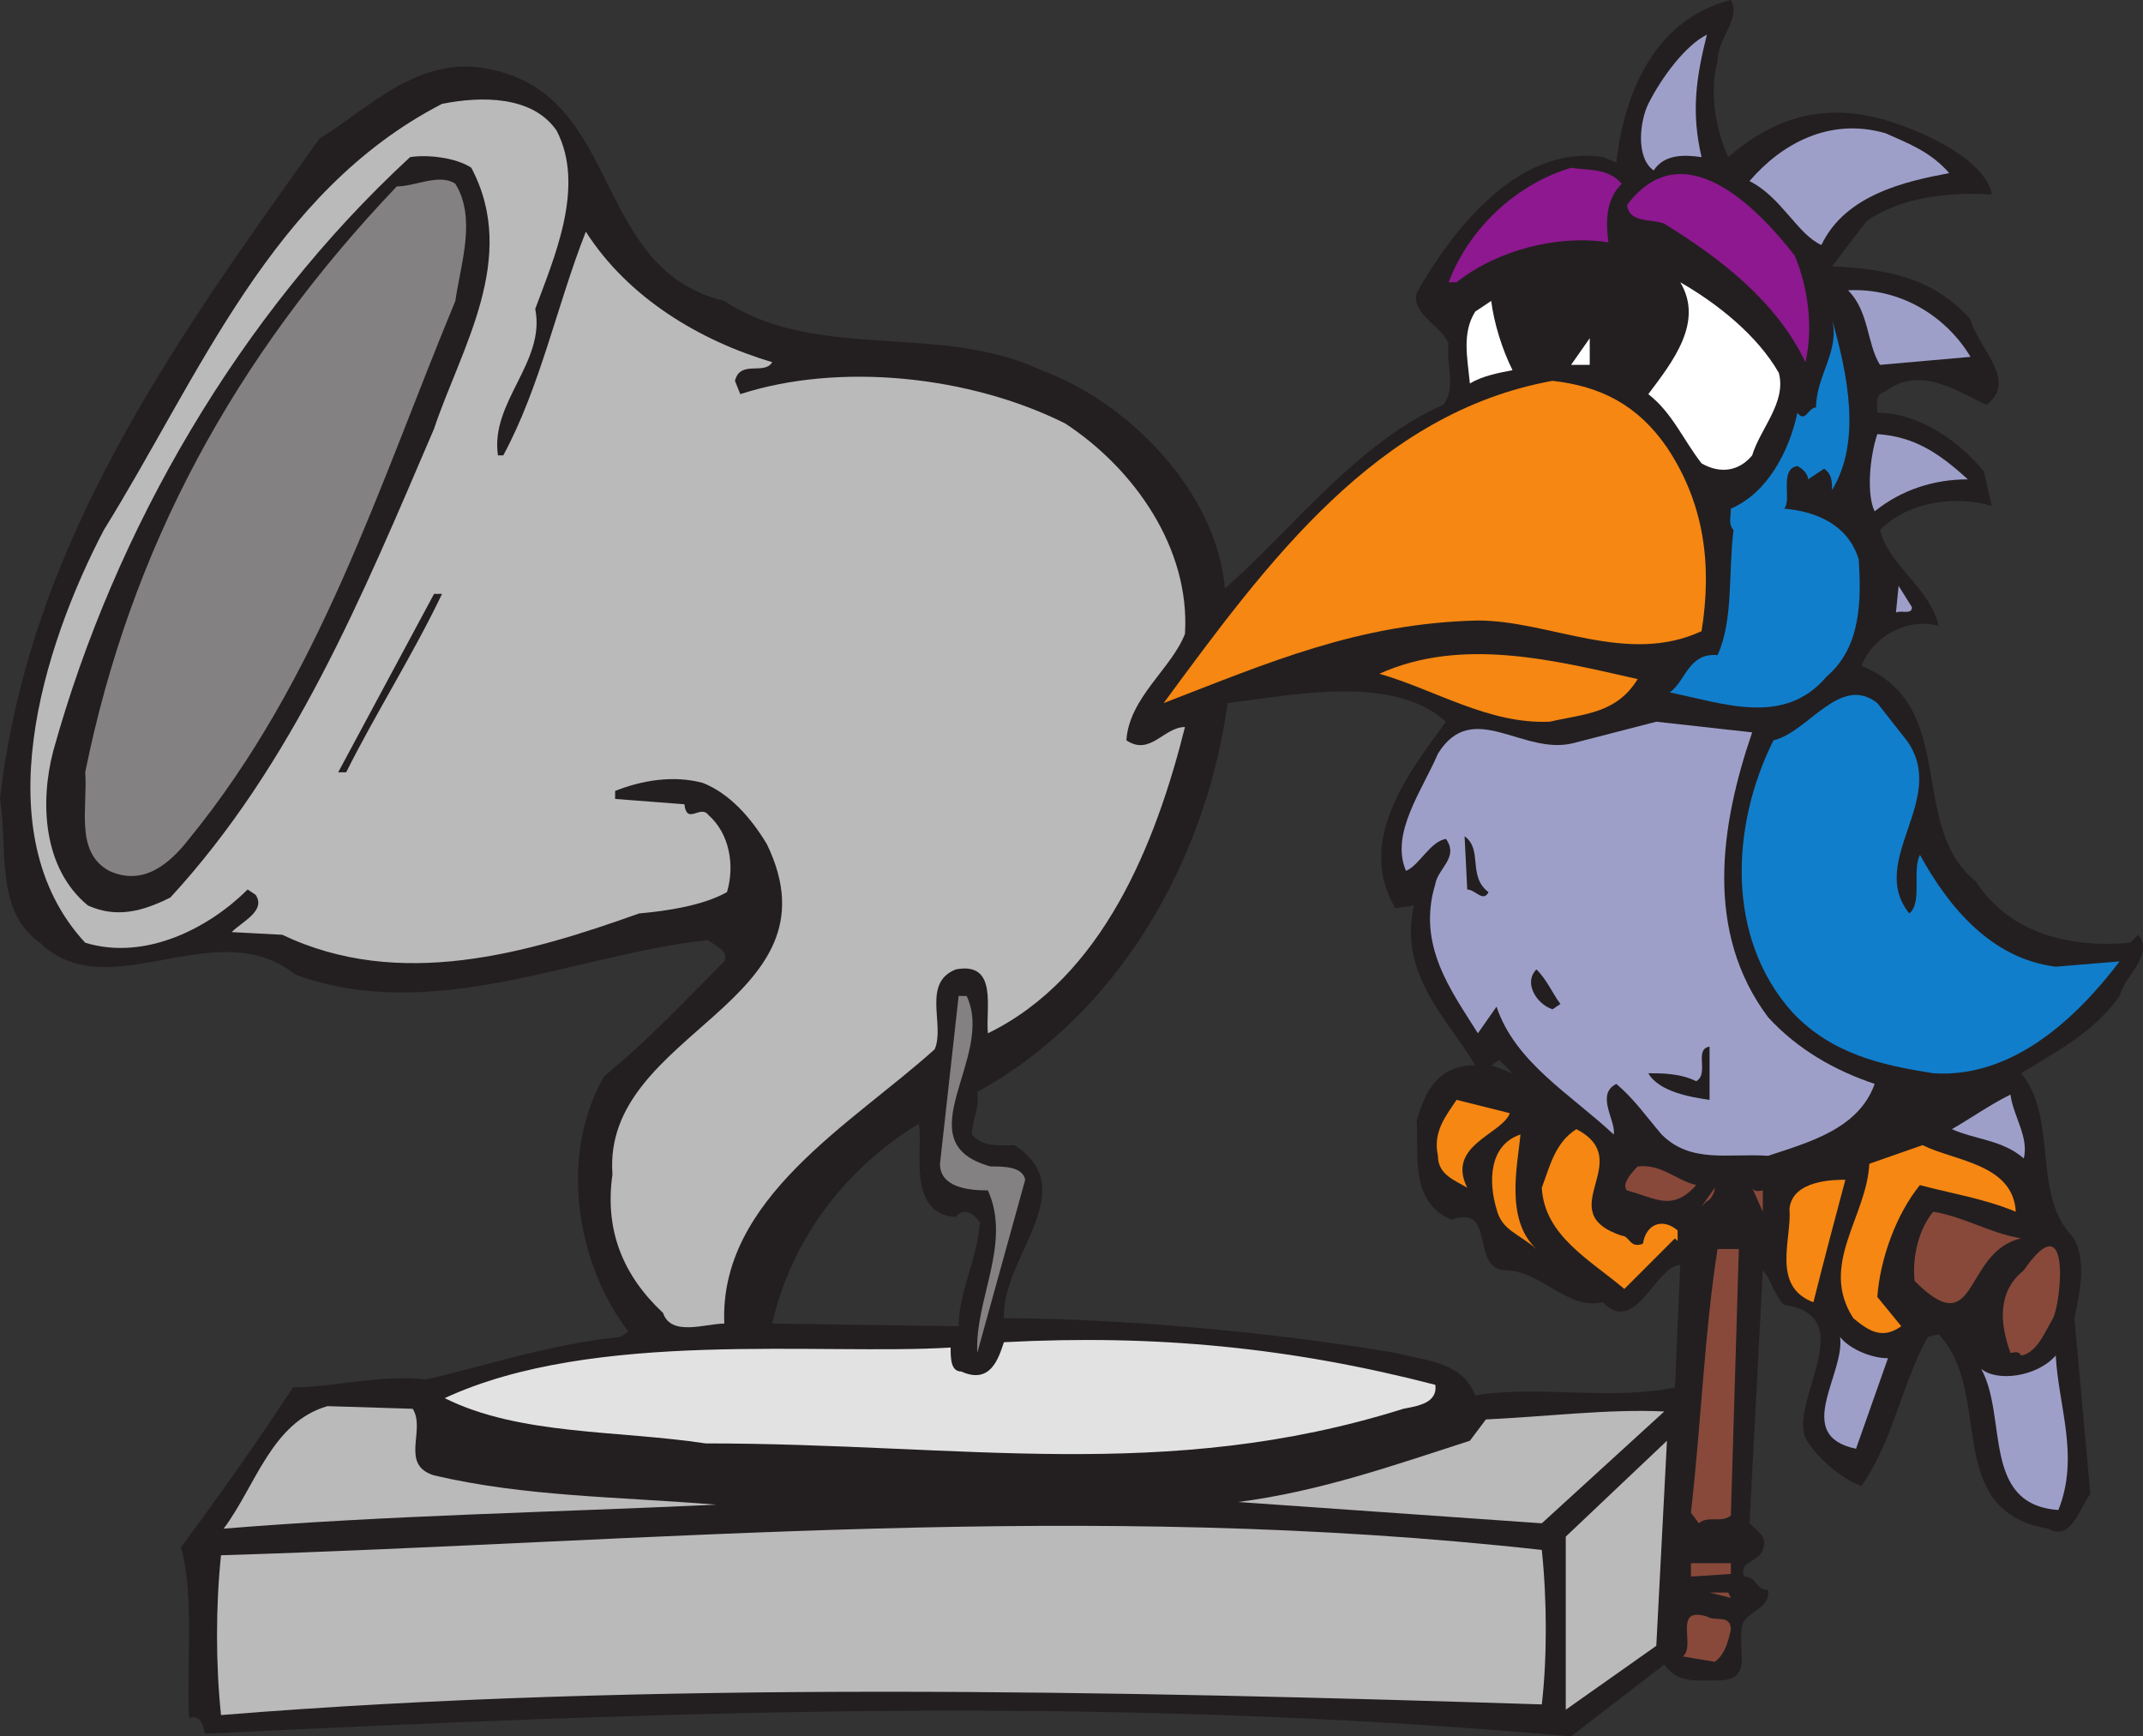
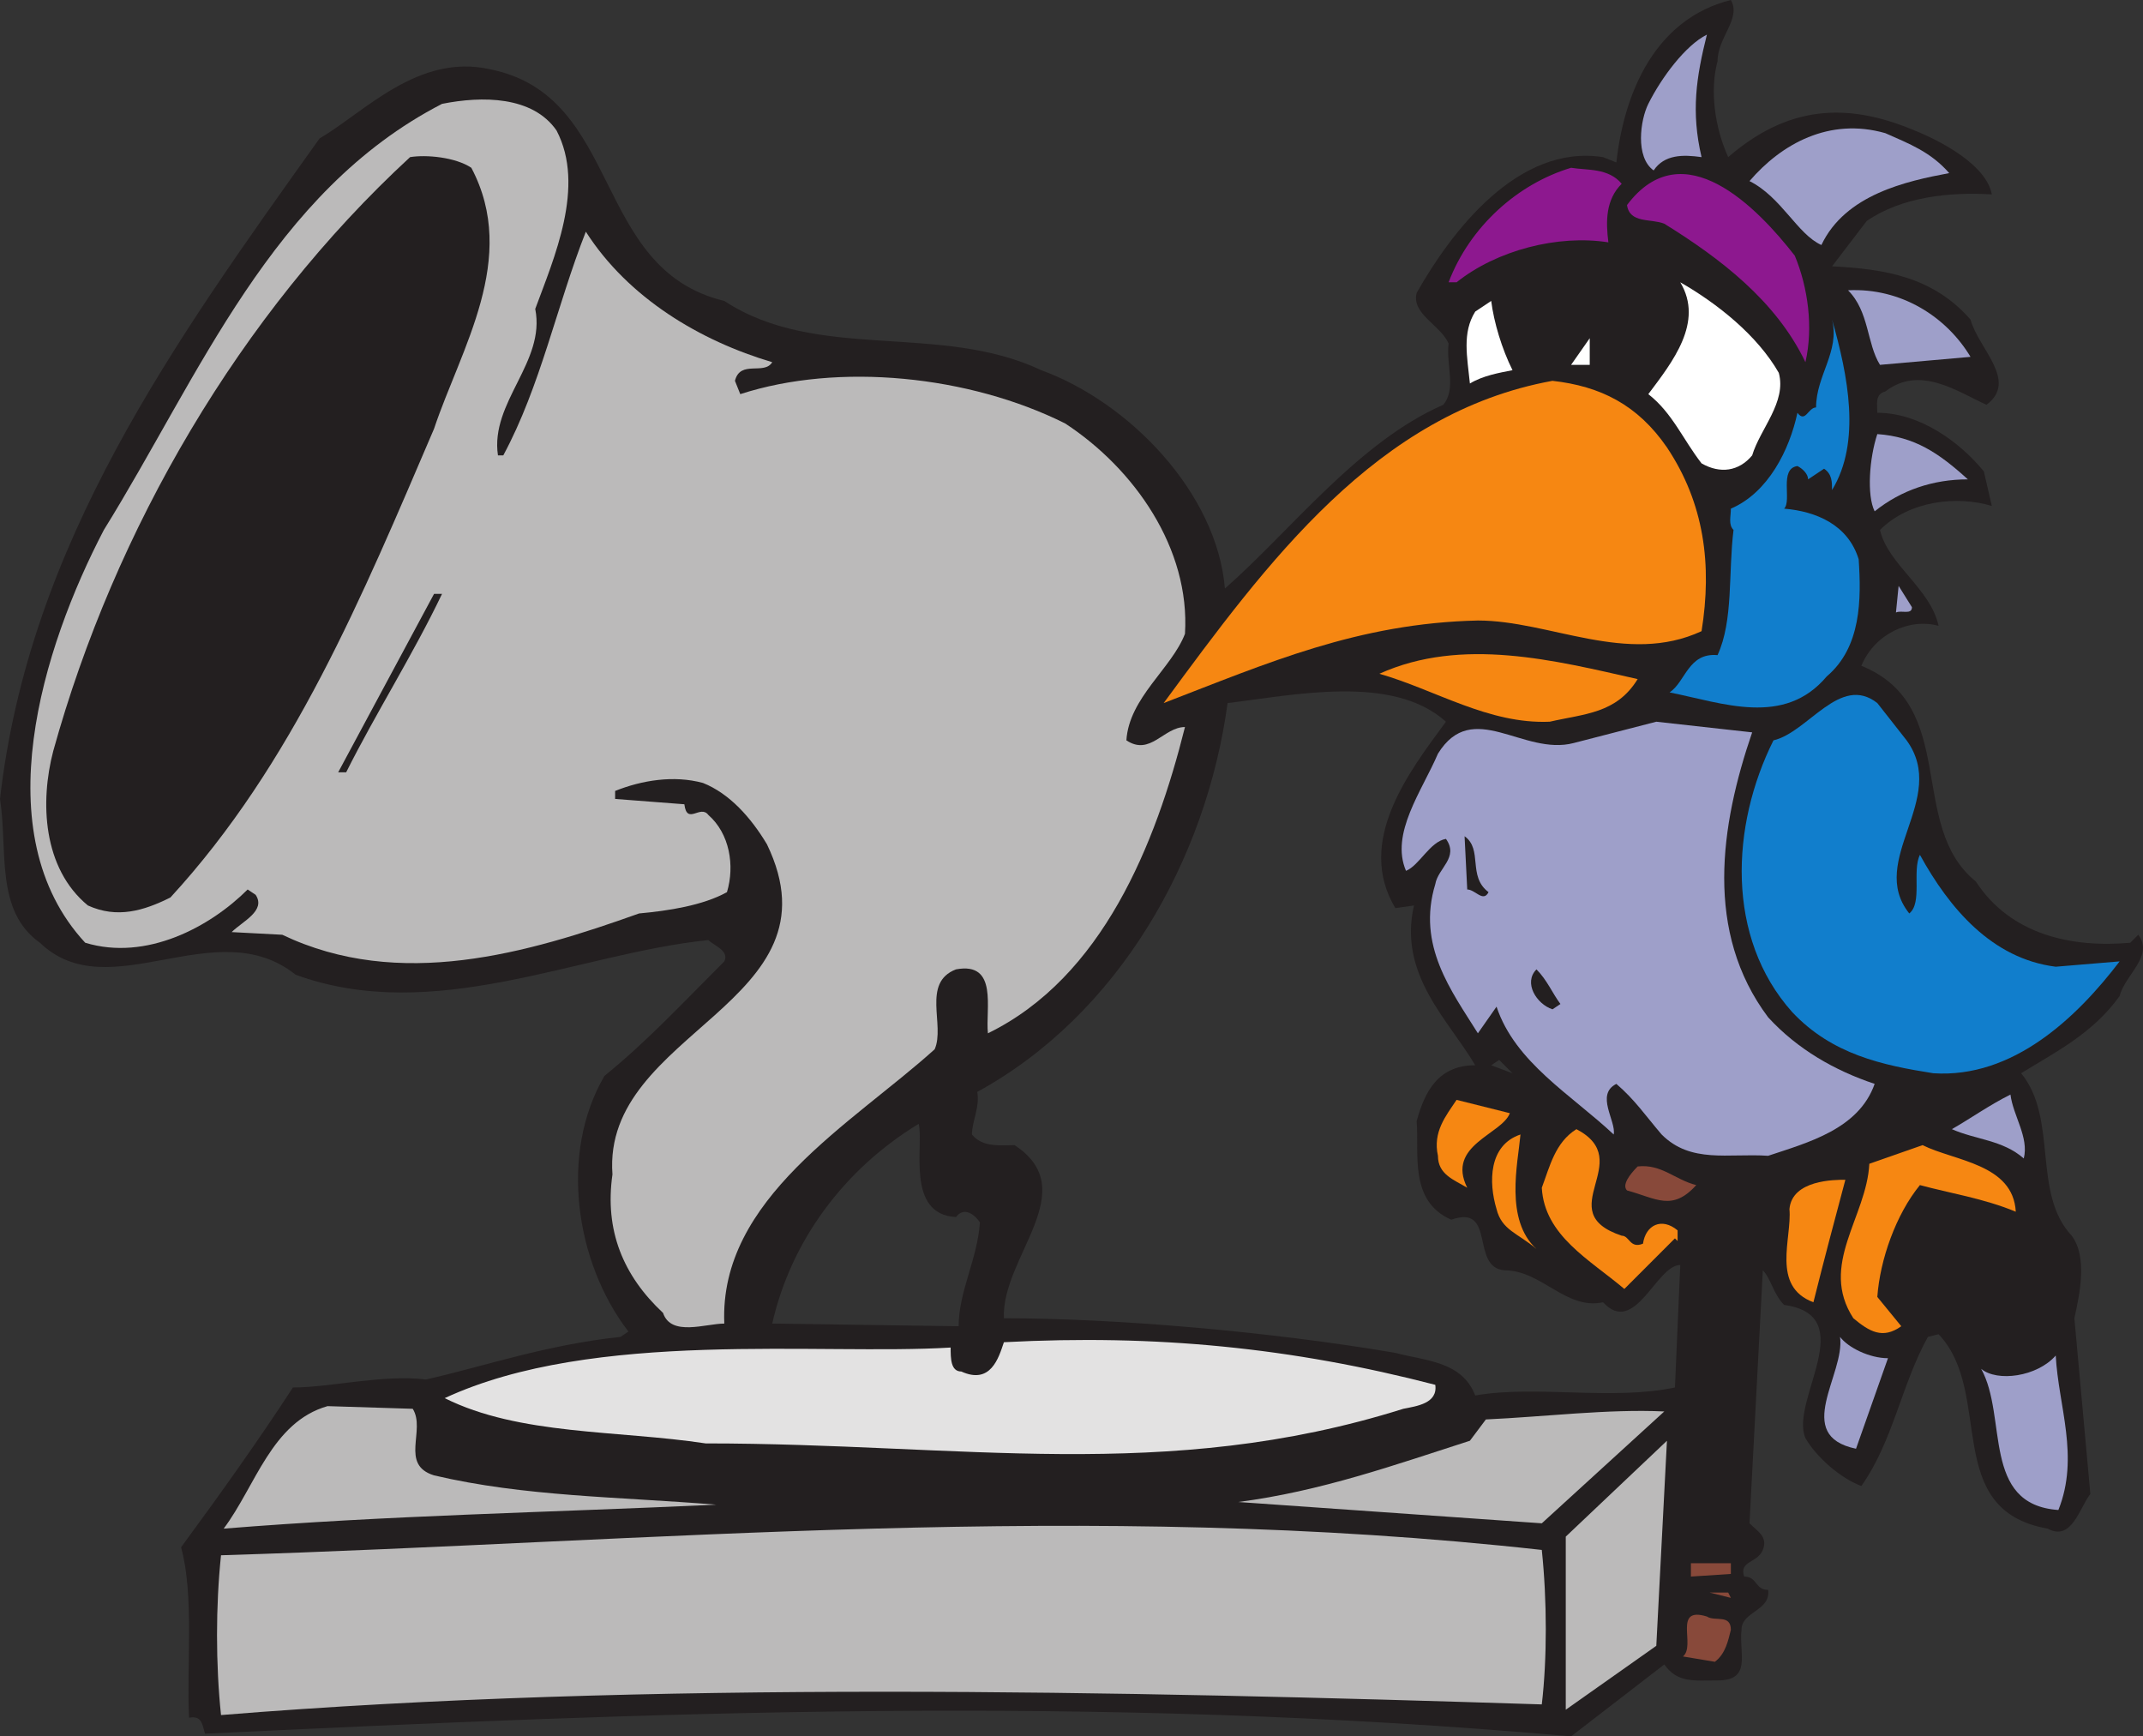
<svg xmlns="http://www.w3.org/2000/svg" width="603.579" height="489">
  <rect width="100%" height="100%" fill="#333333" stroke="none" />
  <path fill="#231f20" fill-rule="evenodd" d="M483.75 17.25c-2.25 8.25-.75 18.75 3 27 16.5-14.25 33-15.75 52.5-7.5 7.5 3 20.25 9.75 21.75 18-12-.75-25.5.75-35.25 7.5L516 75c15 .75 28.5 3 39 15 2.25 8.25 13.5 17.25 4.5 24-8.25-3.75-18.75-11.25-28.5-3.75-3 .75-2.25 3.75-2.25 6 12 0 23.25 8.25 30 16.5l2.25 9.75c-9.75-3-23.25-1.5-31.5 6.75 2.25 9.75 14.25 16.5 16.5 27-8.25-2.25-18 2.25-21.75 11.25 27.75 11.25 12.75 45 32.25 60.75 9.75 15 27 18.75 43.5 17.25l2.25-2.25c4.5 6-3.75 11.25-5.25 17.25-7.5 10.5-18 15.75-27.75 21.75 10.5 12.75 3 33.75 14.25 45.75 4.5 6 2.25 16.5.75 23.25l4.5 49.5c-3 3.75-5.25 13.5-12 9.75-30-5.25-15-38.25-30.75-54.75l-3 .75c-7.5 13.5-9.75 29.25-18.75 42-6-2.25-12.75-8.25-15.75-13.5-4.5-10.5 15.75-34.5-6-37.5-3-3-3.75-7.5-6-9.75L492.75 429c2.25 2.25 5.25 3.75 3.75 7.5s-6.75 3-5.25 7.5c3.75 0 3 3.75 6.75 3.75.75 6-7.5 6-7.5 11.25-.75 6.75 3 14.25-6.75 14.25-6.75 0-11.25.75-15-4.5L442.5 489c-135-12-258.75-6.75-384.75-.75-.75-2.25-.75-5.25-4.5-4.5-.75-14.25 1.5-34.5-2.25-48 10.5-14.25 21.75-30 31.5-45 10.5 0 25.5-3.75 37.5-2.25 16.5-3.75 33.75-9.75 54.75-12L177 375c-15-19.5-19.5-50.25-6.75-72 12-9.75 21.75-20.25 33.75-32.25 1.5-3-3-4.5-4.5-6-36.75 3.75-77.25 24-116.25 9.75-22.5-18-52.5 9.75-72-9-12.75-9-9-26.25-11.25-40.5C8.25 153 48.75 96.75 90 39c12.75-7.5 27.75-24 48-19.5 37.5 7.5 28.5 56.25 66 65.25 26.25 17.25 60.75 6 89.25 19.5 24.75 9 49.5 34.5 51.75 61.5 18.75-16.5 37.5-41.25 61.5-51.75 3.75-4.5.75-11.25 1.5-17.25-2.25-5.25-10.5-8.25-9-14.25 9.75-17.25 28.5-42 52.5-38.25l3.75 1.5C457.5 25.5 466.5 5.25 487.5 0c3 5.25-3.75 10.5-3.75 17.25m-57.75 285-3.75-3.75L420 300l6 2.25M345.75 198c-6 44.25-30.75 87.75-70.5 109.5.75 4.5-1.5 8.25-1.5 12 3 3.75 8.25 3 12 3 19.5 12.75-3.75 31.5-3 48.75 31.5 0 75 3.75 110.25 9.75 8.25 2.25 18.75 2.25 22.5 12 17.25-3 38.25 1.5 56.25-2.25l1.5-34.5c-6.75 0-12.75 20.25-21.75 10.5-10.5 2.25-17.25-9-27.75-9-9.75-.75-2.25-18.75-15-14.25-12-5.25-9-18.75-9.75-27.75 2.25-8.25 6-15.75 16.5-15.75-7.5-12.75-21.75-25.5-17.25-45l-5.25.75c-11.25-18.75 3.75-38.25 14.25-52.5-15-13.5-42.75-7.5-61.5-5.25m-87 118.5c-21 12.75-36 33-41.25 56.25l52.5.75c0-9.75 5.25-18.75 6-29.25-1.5-2.25-4.5-4.5-6.75-1.5-14.25-.75-9-20.25-10.5-26.25" />
  <path fill="#9e9fc9" fill-rule="evenodd" d="M479.25 44.25c-5.25-.75-10.5-.75-13.5 3.75-5.25-3.75-3.75-14.25-1.5-18.75 3.75-7.5 10.5-16.5 16.5-19.5-3 12-4.5 21.75-1.5 34.5" />
  <path fill="#bbbaba" fill-rule="evenodd" d="M156.75 36.75c8.25 15.75-.75 36-6 50.25 3 15-12.75 26.25-10.5 41.25h1.5c10.5-19.5 15-42 23.25-63C177 84 197.25 96 217.5 102c-2.25 3.75-9-.75-10.5 5.25l1.5 3.75c27.75-9 64.5-5.25 91.5 8.25 19.5 12.75 35.25 35.25 33.75 59.25-3.75 9.75-15.75 18-16.5 30 6.75 4.5 10.5-3.75 16.5-3.75-8.25 33-23.25 70.5-55.5 86.25-.75-6.75 3-20.25-9-18-9.75 3.75-3 15.75-6 22.5-23.25 21-60.75 42-59.25 77.25-5.25 0-15 3.75-17.25-3-11.25-10.5-16.5-23.25-14.25-39-3-40.5 65.25-48 43.5-93-4.5-7.5-10.5-14.25-18-17.25-8.25-2.25-17.25-.75-24.75 2.25V225l19.5 1.5c.75 6 4.5 0 6.75 3 6 5.25 7.5 14.25 5.25 21.75-6.75 3.75-16.5 5.25-24.75 6-31.5 11.25-67.5 21.75-100.5 6l-14.25-.75c3-3 9.75-6 6.75-10.5l-2.25-1.5c-10.5 10.5-28.5 20.25-45.75 15-28.5-30.75-12-83.25 5.25-116.25 27-43.5 47.25-95.25 95.25-120C135.75 27 150 27 156.75 36.75" />
  <path fill="#9e9fc9" fill-rule="evenodd" d="M549 48.75c-12 2.25-29.25 6-36 20.25-6.75-3-11.25-13.5-20.25-18 9-10.5 22.5-18 38.25-13.5 6.75 3 12.75 5.25 18 11.25" />
  <path fill="#231f20" fill-rule="evenodd" d="M132.75 47.25c13.5 25.5-3 51-10.5 73.5C102 168 82.5 215.25 48 252.75c-7.5 3.75-15 6-23.25 2.25C12 244.5 11.25 225.75 15 211.5c17.25-62.25 52.5-123 100.5-167.25 4.5-.75 12.75 0 17.25 3" />
  <path fill="#8d188f" fill-rule="evenodd" d="M456.75 51.75c-4.5 4.5-4.5 10.5-3.75 16.5-14.25-2.25-31.5 2.25-42.75 11.25H408c6-15.75 19.5-27.75 34.5-32.25 4.5.75 10.5 0 14.25 4.5M505.5 72c3.75 9 5.25 20.25 3 30-8.25-17.25-24-29.25-39.75-39-3.75-1.5-9.75 0-10.5-5.25C474 36.75 495 58.5 505.5 72" />
-   <path fill="#848182" fill-rule="evenodd" d="M128.25 84.75c-21.75 52.5-38.25 106.5-75 151.5-5.25 6.75-12.75 13.5-22.5 9-9.75-5.25-6-18-6.75-27.75 12.75-63 42-117 87.75-165 5.25 0 12-3.75 16.5-.75 6 9.75 1.5 22.5 0 33" />
  <path fill="#fff" fill-rule="evenodd" d="M501 105c2.25 8.25-5.25 15.75-7.5 23.25-3.75 4.5-9 5.25-14.25 2.25-5.25-6.75-8.25-14.25-15-19.5 6.75-9 15.75-20.25 9-31.5 10.5 6 21.75 15 27.75 25.5" />
  <path fill="#9e9fc9" fill-rule="evenodd" d="m555 100.5-25.5 2.25c-3.75-6-3-15-9-21 15-.75 27.75 7.5 34.5 18.75" />
  <path fill="#fff" fill-rule="evenodd" d="M426 104.25c-3.75.75-8.25 1.5-12 3.75-.75-7.5-2.25-14.25 1.5-20.25l4.5-3c.75 6 3 13.5 6 19.5" />
  <path fill="#117ecc" fill-rule="evenodd" d="M516 138c0-2.25 0-4.5-2.25-6l-4.5 3c0-1.5-1.5-3-3-3.75-5.25.75-1.5 9.75-3.75 12 9 .75 18 4.5 21 14.25.75 11.25.75 24.75-9 33-12 14.25-29.25 7.5-44.25 4.5 4.5-3 5.25-11.25 13.5-10.5 4.5-9.75 3-23.25 4.5-35.25-1.5-1.5-.75-3.75-.75-6 10.5-4.5 16.5-16.5 18.75-27 2.25 3 3-1.5 5.25-1.5 0-9 6.75-15.75 4.5-24.75 4.5 15.75 8.25 34.5 0 48" />
  <path fill="#fff" fill-rule="evenodd" d="m442.5 102.75 5.25-7.5v7.5zm0 0" />
  <path fill="#f68712" fill-rule="evenodd" d="M469.5 126c10.5 15.75 12.75 33 9.75 51.75-21 9.75-42.75-3-63-3-33.75.75-59.25 12-88.5 23.25 29.25-39.75 60-81.75 109.5-90.75 13.5 1.5 24 6.75 32.25 18.75" />
  <path fill="#9e9fc9" fill-rule="evenodd" d="M554.25 135c-9.75 0-18.75 3-26.25 9-2.25-4.5-1.5-15 .75-21.75 10.5.75 17.25 5.25 25.5 12.75m-15.75 36c0 2.25-3 .75-4.5 1.5l.75-7.5 3.75 6" />
  <path fill="#231f20" fill-rule="evenodd" d="M124.5 167.25c-8.25 17.25-18.75 33.75-27 50.25h-2.25l27-50.25h2.25" />
  <path fill="#f68712" fill-rule="evenodd" d="M461.25 191.25c-6 9.75-15 9.75-24.75 12-17.25.75-32.25-9-48-13.5 23.25-10.5 49.5-3.75 72.75 1.5" />
  <path fill="#117ecc" fill-rule="evenodd" d="M537 208.5c12 16.5-11.25 33.75.75 48.75 3.75-3 .75-12 3-16.5C549 255.75 561 270 579 272.25l18-1.5c-12 15.75-30 33-52.5 31.5C530.25 300 516 297 504.75 285c-18.75-21-17.25-52.5-5.25-76.5 9.75-2.25 18.75-18.75 29.25-10.5l8.25 10.5" />
  <path fill="#9e9fc9" fill-rule="evenodd" d="M493.5 206.25c-9 26.25-13.5 56.25 4.5 80.25 8.25 9 18.75 15 30 18.75-4.5 12.75-18.75 16.5-30 20.25-11.25-.75-21.75 2.25-30-6-4.5-5.25-7.5-9.75-12.75-14.25-6 3 0 10.5-.75 14.25-12-11.25-27.75-20.25-33-36l-5.25 7.5c-7.5-12-17.25-24.75-12-42 .75-4.5 6.75-7.5 3-12.75-4.5.75-7.5 7.5-11.25 9-4.5-10.5 4.5-22.5 9-33 9.75-15.75 24 .75 38.25-3l23.25-6 27 3" />
  <path fill="#231f20" fill-rule="evenodd" d="M419.25 251.25c-1.5 3-3.75-.75-6-.75l-.75-15c5.25 3.75.75 11.25 6.75 15.75m20.25 31.5-2.25 1.5c-4.5-1.5-8.25-7.5-4.5-11.25 3 3 4.5 6.75 6.75 9.75" />
-   <path fill="#848182" fill-rule="evenodd" d="M272.25 280.5c8.25 17.25-18 41.25 6.75 48 3.75 0 9 0 9.75 3.75L275.25 381c-.75-15 9.75-30.75 3-45.75-5.25 0-13.5-.75-13.5-7.5L270 280.5h2.25" />
-   <path fill="#231f20" fill-rule="evenodd" d="M481.5 309.75c-5.25-.75-14.25-2.25-17.25-7.5 3.75 0 9 0 13.5 2.25 3.75-2.25-.75-9 3.75-9.75v15" />
  <path fill="#9e9fc9" fill-rule="evenodd" d="M570 326.25c-6-5.25-13.5-5.25-20.25-8.25 5.25-3 10.5-6.75 16.5-9.75.75 6 5.25 12 3.75 18" />
  <path fill="#f68712" fill-rule="evenodd" d="M425.25 313.5c-2.25 6-18 9-12 21-3.75-2.25-8.25-3.75-8.25-9-1.5-6.75 2.25-11.25 5.25-15.75l15 3.75m31.5 34.5c2.25 0 2.25 3.75 6 2.25.75-5.25 5.25-7.5 9.75-3.75v3l-.75-.75L457.5 363c-9.75-8.25-22.5-15-23.25-28.5 2.25-6 3.75-12.75 9.75-16.5 17.25 9-7.5 23.25 12.75 30m-24 3.75c-5.25-4.5-9.75-5.25-11.25-11.25-2.25-7.5-2.25-18 6.75-21-.75 8.25-4.5 24 4.5 32.25m135-10.5c-9-3.75-18.75-5.25-27-7.5-6.75 8.25-11.25 21-12 31.5l6.75 8.25c-5.25 3.75-9 1.5-13.5-2.25-9.75-15 3.75-28.5 4.5-43.5l15-5.25c9 4.5 25.5 5.25 26.25 18.75" />
  <path fill="#88493a" fill-rule="evenodd" d="M477.75 333.75c-6.75 7.5-11.25 3.75-19.5 1.5-1.5-1.5.75-4.5 3-6.75 6.75-.75 10.5 3.75 16.5 5.25" />
  <path fill="#f68712" fill-rule="evenodd" d="M519.75 332.25c-3 11.25-6 22.5-9 34.5-12-4.5-6-18-6.75-26.25.75-8.25 12.75-8.25 15.75-8.25" />
-   <path fill="#88493a" fill-rule="evenodd" d="m480.75 338.25-1.5 1.5 3.75-5.25c0 1.5-1.5 3.75-2.25 3.75m15.75-3v6l-3-6.75c.75 1.5 2.25.75 3 .75m72.75 13.5c-16.5 3.75-12 30-30 12-.75-7.5 1.5-15 5.25-19.5 9 1.5 15.75 6 24.75 7.5m-81.75 78c-2.25 2.25-6.75 0-9 2.25l-2.25-3c3-26.25 3.75-50.25 7.5-74.25h6l-2.25 75m90.75-55.5c-2.25 3.75-4.5 9.75-9 10.5-.75-1.5-2.25-.75-3-.75-3-8.25-3.75-17.25 3.75-23.25 13.5-19.5 10.5 9 8.25 13.5" />
  <path fill="#e3e2e2" fill-rule="evenodd" d="M404.25 390c.75 5.25-5.25 6-9 6.75-66.75 21-124.5 9.75-196.5 9.75-24.75-3.75-52.5-2.25-73.5-12.75 42-19.5 105.75-12 142.5-14.25 0 3 0 6.75 3 6.75 8.25 3.75 10.5-3.75 12-8.25 42.75-2.25 81 1.5 121.5 12" />
  <path fill="#9e9fc9" fill-rule="evenodd" d="m531.75 382.5-9 25.5c-18-3.75-3-21-4.5-31.5 2.25 3 8.25 6 13.5 6m48 42.75C558 423.75 565.5 399 558 385.5c4.5 3.75 15.75 2.25 21-3.75.75 14.25 6.75 28.5.75 43.5" />
  <path fill="#bbbaba" fill-rule="evenodd" d="M116.25 396.75c3.75 6-3.75 15.75 6 18.75 25.5 6 51.75 6 79.5 8.25C153 426 109.5 426.75 63 430.5c9-12 13.5-30 29.25-34.5l24 .75m318 32.25-85.5-6C372 420 393 412.5 414 405.75l4.5-6c16.5-.75 34.5-3 50.25-2.25l-34.5 31.5m6.75 52.5v-48.75l28.5-27-3 57.75-25.5 18m-6.75-45c1.5 14.25 1.5 30.75 0 43.5-117.75-3.75-252-6.75-372 3-1.5-14.25-1.5-30.75 0-45 122.25-3.75 243.75-15.75 372-1.5" />
  <path fill="#88493a" fill-rule="evenodd" d="m487.5 443.25-11.25.75v-3.75h11.25v3m0 6.75-6-1.5h5.25zm0 9c-.75 3-1.5 6.75-4.5 9l-9-1.5c3.75-3-3-14.25 6.75-11.25 2.25 1.5 6.75-.75 6.75 3.75" />
</svg>